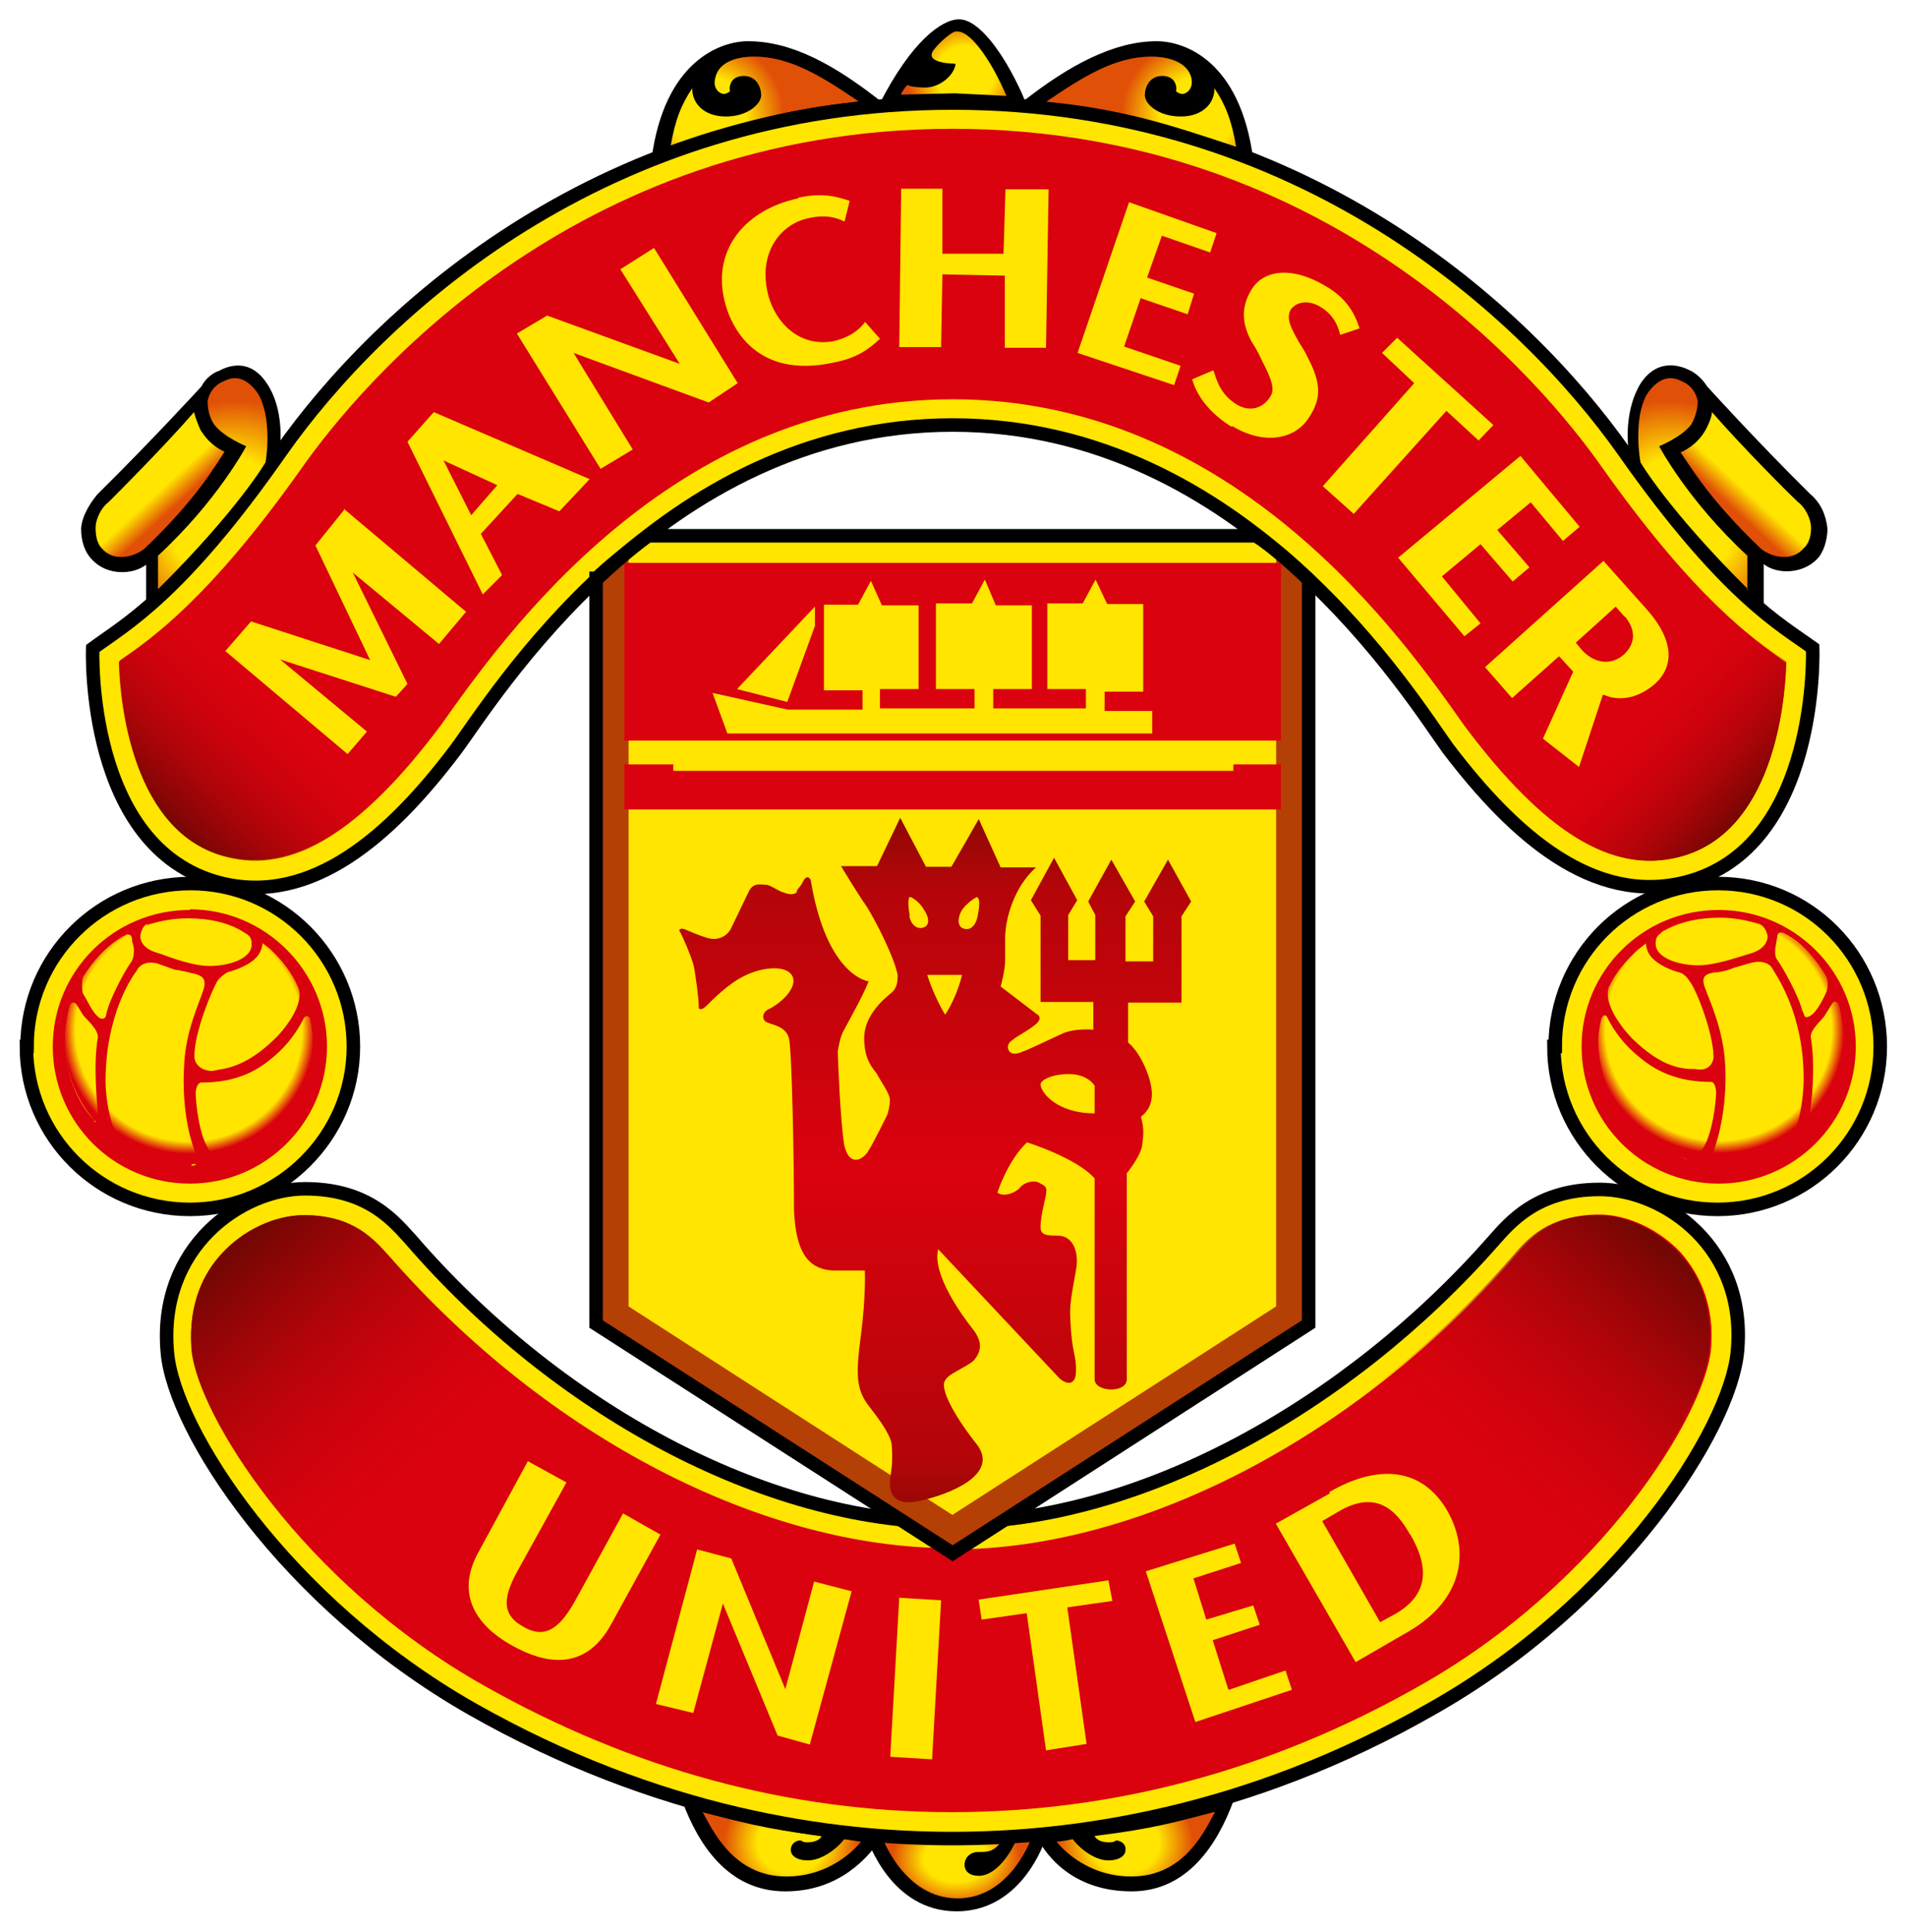
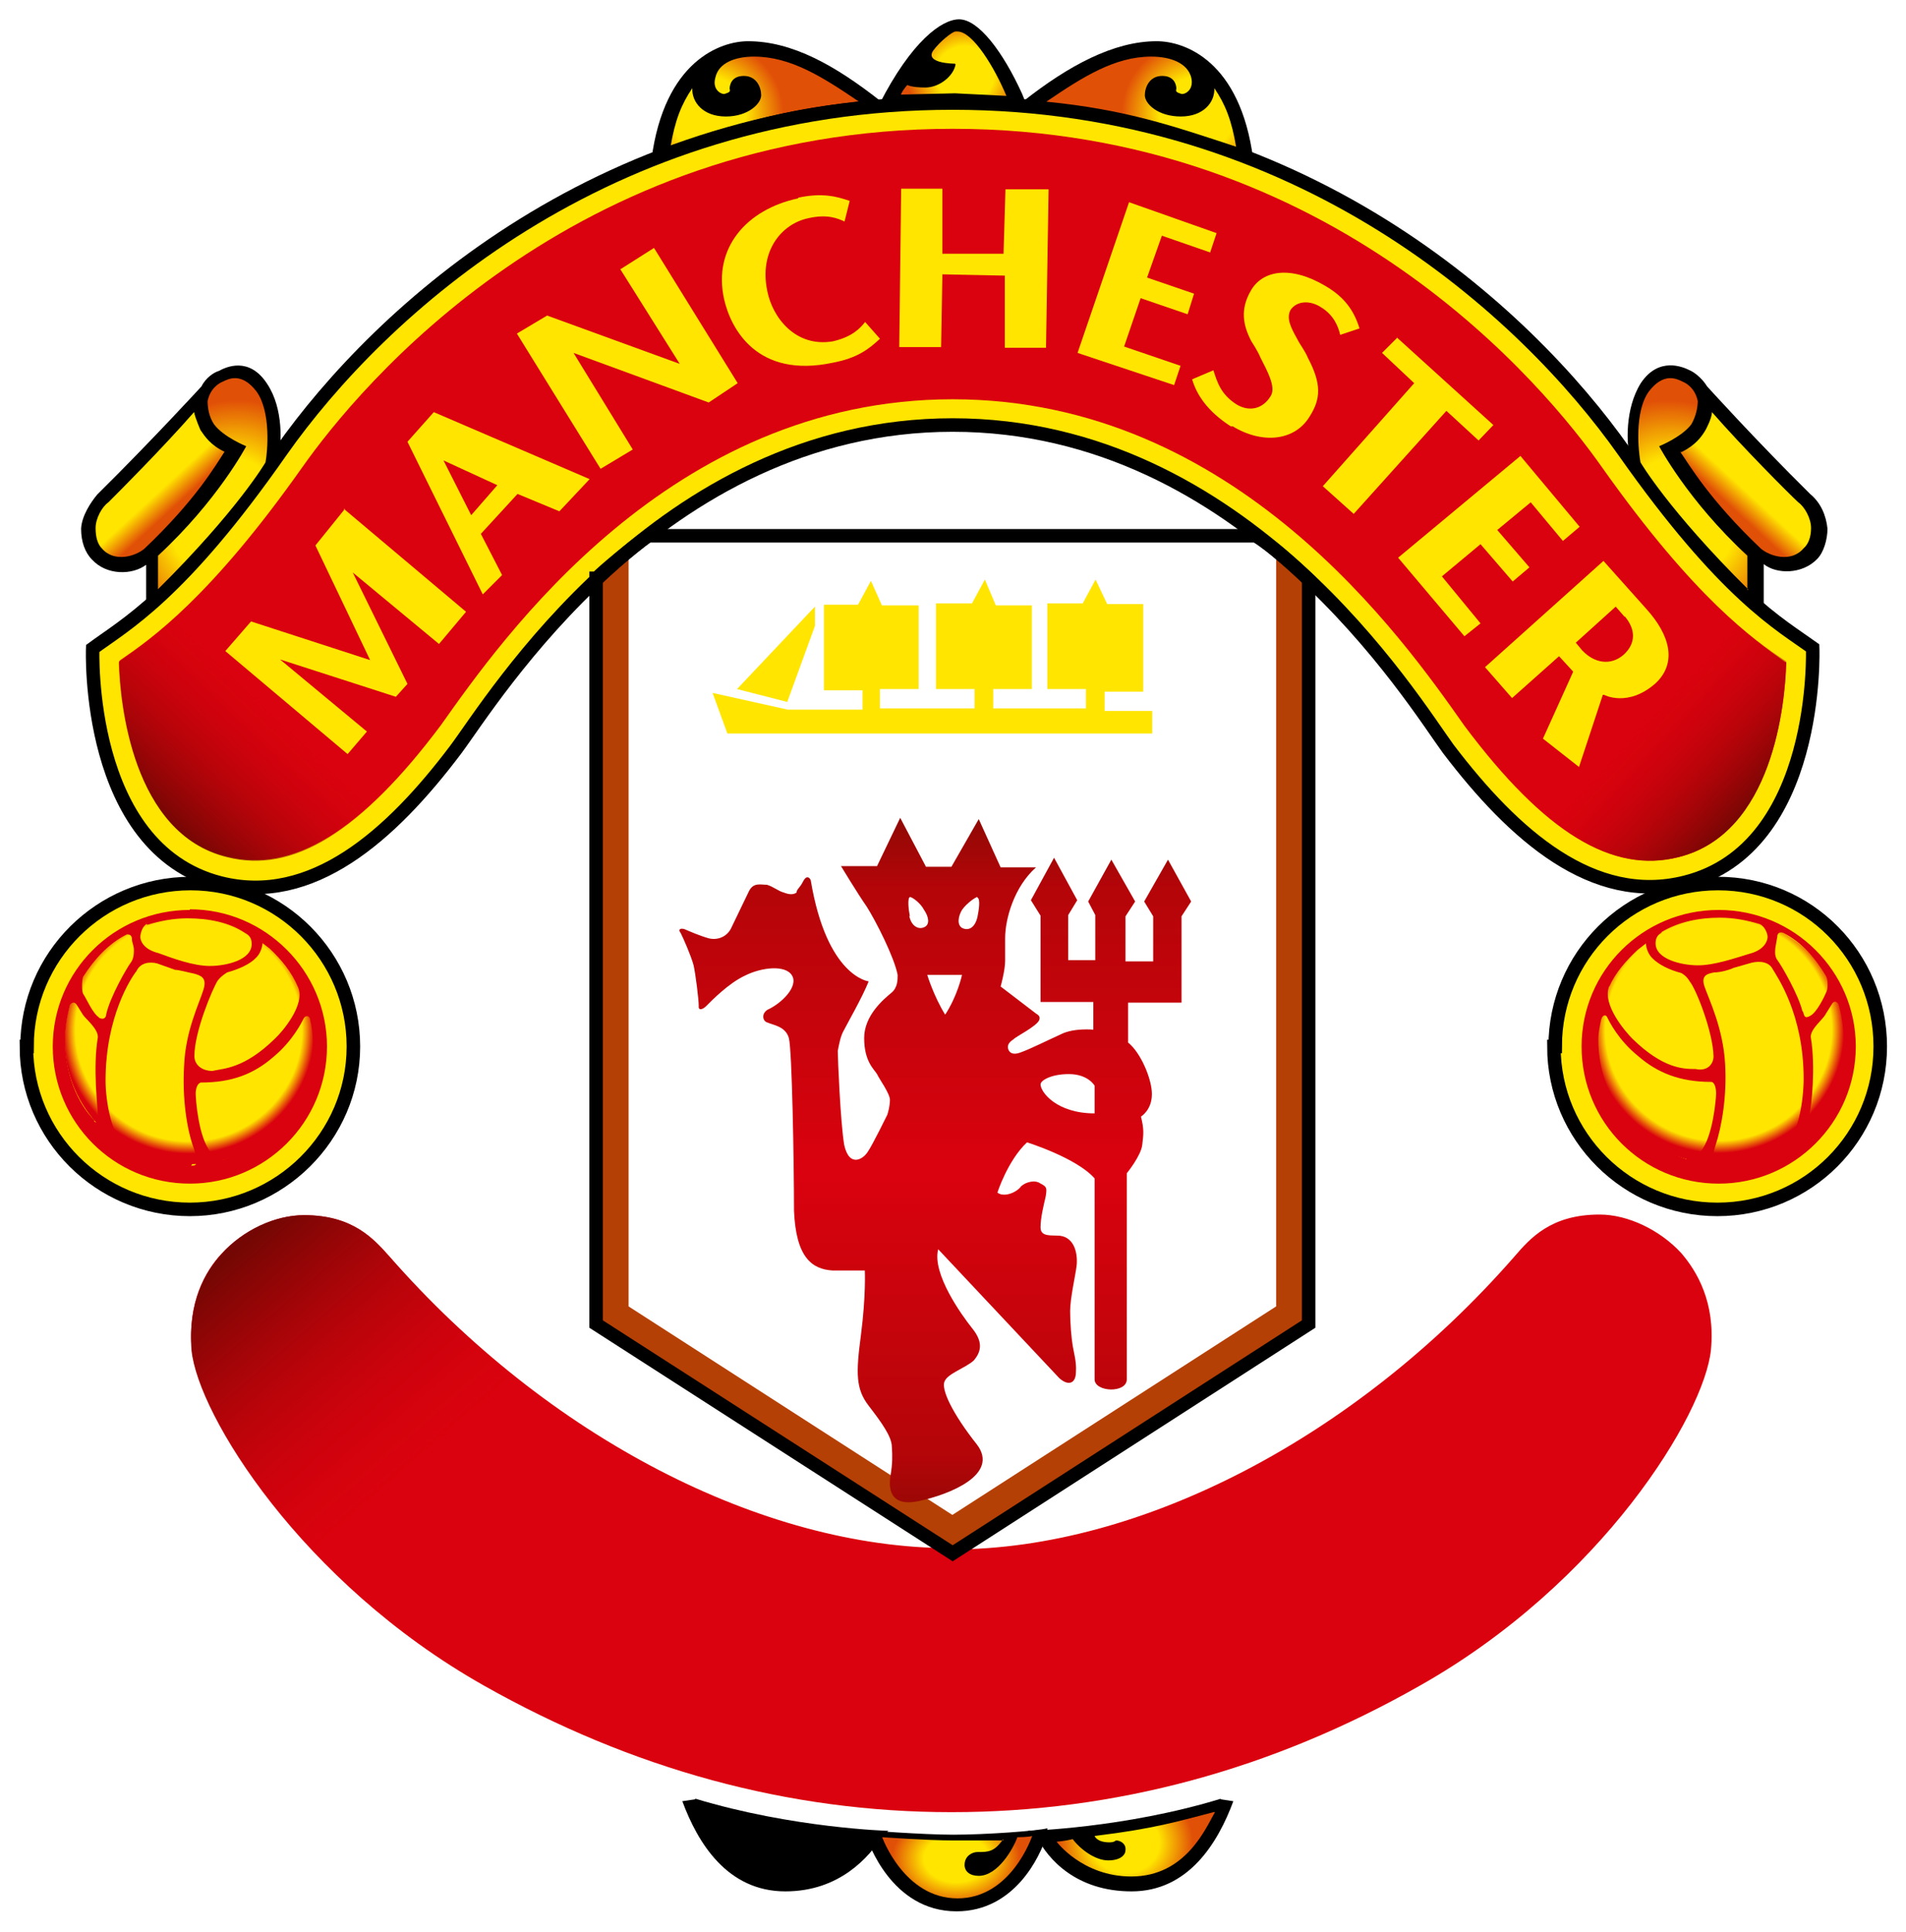
<svg xmlns="http://www.w3.org/2000/svg" xmlns:xlink="http://www.w3.org/1999/xlink" width="296.1" height="300">
  <defs>
    <linearGradient id="d">
      <stop offset="0" stop-color="#ffe500" />
      <stop offset=".5" stop-color="#ffe500" />
      <stop offset="1" stop-color="#e15007" />
    </linearGradient>
    <linearGradient id="c">
      <stop offset="0" stop-color="#da030e" stop-opacity="0" />
      <stop offset=".9" stop-color="#da020e" stop-opacity="0" />
      <stop offset="1" stop-color="#da020e" />
    </linearGradient>
    <linearGradient id="b">
      <stop offset="0" stop-color="#740703" />
      <stop offset="1" stop-color="#da020e" stop-opacity="0" />
    </linearGradient>
    <linearGradient id="a">
      <stop offset="0" stop-color="#8f0904" />
      <stop offset=".2" stop-color="#b40509" />
      <stop offset="1" stop-color="#da020e" />
    </linearGradient>
    <linearGradient xlink:href="#a" id="i" x1="476.1" y1="403.8" x2="476.1" y2="458.9" gradientUnits="userSpaceOnUse" spreadMethod="reflect" />
    <linearGradient xlink:href="#b" id="m" x1="368.1" y1="470.9" x2="399.5" y2="507" gradientUnits="userSpaceOnUse" />
    <linearGradient xlink:href="#b" id="n" gradientUnits="userSpaceOnUse" x1="368.1" y1="470.9" x2="399.5" y2="507" gradientTransform="matrix(-1 0 0 1 957.36 0)" />
    <radialGradient xlink:href="#c" id="v" cx="360.5" cy="438.6" fx="360.5" fy="438.6" r="18.8" gradientTransform="matrix(1.04 0 0 1.02 -14.65 -10.39)" gradientUnits="userSpaceOnUse" />
    <radialGradient xlink:href="#c" id="w" gradientUnits="userSpaceOnUse" gradientTransform="matrix(1.04 0 0 1.02 223 -10.48)" cx="360.5" cy="438.6" fx="360.5" fy="438.6" r="18.8" />
    <linearGradient xlink:href="#b" id="o" x1="601" y1="404.6" x2="583.9" y2="388.6" gradientUnits="userSpaceOnUse" />
    <linearGradient xlink:href="#b" id="p" gradientUnits="userSpaceOnUse" x1="601" y1="404.6" x2="582.9" y2="385.6" gradientTransform="matrix(-1 0 0 1 957.89 0)" />
    <radialGradient xlink:href="#d" id="j" cx="446.4" cy="291.6" fx="446.4" fy="291.6" r="14.7" gradientTransform="matrix(.8 0 0 .78 83.8 67.23)" gradientUnits="userSpaceOnUse" spreadMethod="pad" />
    <radialGradient xlink:href="#d" id="q" gradientUnits="userSpaceOnUse" gradientTransform="matrix(-.8 0 0 .78 874.09 67.23)" spreadMethod="pad" cx="446.4" cy="291.6" fx="446.4" fy="291.6" r="14.7" />
    <radialGradient r="8.3" fy="288.5" fx="478.9" cy="288.5" cx="478.9" spreadMethod="pad" gradientTransform="matrix(1.1 0 0 1.05 -45.92 -14.4)" gradientUnits="userSpaceOnUse" id="r" xlink:href="#d" />
    <radialGradient xlink:href="#d" id="k" cx="357.1" cy="347.1" fx="357.1" fy="347.1" r="8.5" gradientTransform="matrix(1.1 -1.9 1.68 .96 -610.04 702.53)" gradientUnits="userSpaceOnUse" />
    <linearGradient xlink:href="#d" id="l" x1="357.7" y1="346.8" x2="362.3" y2="351.8" gradientUnits="userSpaceOnUse" />
    <radialGradient xlink:href="#d" id="s" gradientUnits="userSpaceOnUse" gradientTransform="matrix(-1.1 -1.9 -1.68 .96 1567.93 702.53)" cx="357.1" cy="347.1" fx="357.1" fy="347.1" r="8.5" />
    <linearGradient xlink:href="#d" id="t" gradientUnits="userSpaceOnUse" x1="357.7" y1="346.8" x2="362.3" y2="351.8" gradientTransform="matrix(-1 0 0 1 957.89 0)" />
    <clipPath id="g">
      <path d="M423.6 366.8v115.8l55.3 35.6 55.3-35.6V367c-1.7-1.6-5.4-5-8.3-6.8h-94.4c-2.4 1.7-7.2 5.7-8 6.6z" fill="#ffe500" />
    </clipPath>
    <filter id="h">
      <feGaussianBlur stdDeviation="3.1" />
    </filter>
    <radialGradient xlink:href="#d" id="f" cx="452.4" cy="563.4" fx="452.4" fy="563.4" r="12.2" gradientTransform="matrix(.86 0 0 .77 64.79 129.37)" gradientUnits="userSpaceOnUse" />
    <radialGradient xlink:href="#d" id="u" gradientUnits="userSpaceOnUse" gradientTransform="matrix(-.86 0 0 .77 894.86 129.37)" cx="452.4" cy="563.4" fx="452.4" fy="563.4" r="12.2" />
    <radialGradient xlink:href="#d" id="e" cx="479.6" cy="566.7" fx="479.6" fy="566.7" r="11.7" gradientTransform="matrix(.85 0 0 .63 71.82 208.59)" gradientUnits="userSpaceOnUse" />
  </defs>
  <path d="M162.6 285c-1 3.3-5 11.8-14 11.8-10.2 0-13.8-11-14-11.6l-.3-1s9 .7 13.8.7c5 0 13.3-.6 14.6-1v1z" />
  <path d="M189.6 279.4l2 .3c-2.4 6.5-7 14-15.8 14-8.6 0-13-5-14.7-8.4l-1.4-1s15-.4 30-5M108 279.4l-2 .3c2.4 6.5 7 14 16 14 8.5 0 13-5.4 15-8.4l1-1s-14.8-.4-30-5" />
  <path d="M486.8 562.6c-1.4 2-2.3 2-4 2-.8 0-2 .6-2 2 0 1 .8 1.7 2.2 1.7 3 0 5.4-4.3 6-6 0 0 1.8 0 2.3-.2 0 0-3.2 9.7-11.6 9.7-8.3 0-11.7-9.5-11.7-9.5s7 .5 11 .5h7.8" fill="url(#e)" transform="translate(-330.95 -277.01)" />
-   <path d="M440 558.4c5.6 1.4 9.5 2.6 18.6 3.7 0 0-.3 1-2.3 1-.7 0-.8-.3-1-.3-.7 0-1.5.5-1.5 1.5 0 .7.7 1.6 2.7 1.6s4.4-1.7 5.6-3.3l2.6.4s-4 5.4-11.6 5.4c-8.4 0-11.6-7.6-13-10" fill="url(#f)" transform="translate(-330.95 -277.01)" />
-   <path d="M148 236.4c29 0 61.4-18 84-43.7 2.5-2.8 6.7-8 16.5-8 10 0 23 9 21.4 25.3-1.2 12-18.2 38.8-47.4 55.3-29 16.6-56 20.2-74.6 20.2-18.7 0-45.5-3.6-74.7-20.2C44.3 248.8 27 222 26 210c-1.5-16.4 11.6-25.4 21.4-25.4 10 0 14 5.3 16.5 8 22.5 26 54.8 43.8 84 43.8z" fill="#ffe500" stroke="#000" stroke-width="2.1" stroke-miterlimit="3.9" />
  <path d="M147.7 240.4c-29.3 0-62.7-17.3-87.2-45.3-2.5-2.8-5.7-6.4-13.3-6.4-4.4 0-9.4 2.3-12.8 6-2.5 2.7-5.3 7.5-4.6 15 1 10 17 36 45.3 52 23 13 47.4 19.7 72.7 19.7 25.4 0 49.8-6.6 72.7-19.6 28.4-16 44.3-42.2 45.3-52.2.7-7.4-2.2-12.2-4.6-15-3.3-3.6-8.3-6-12.7-6-7.6 0-10.8 3.7-13.3 6.6-24.5 28-58 45.4-87.3 45.4z" fill="#da020e" />
  <path d="M274 94.4v-6.8c2 1.6 6 1.6 8.3-.8 1-1 1.6-3 1.6-4.7-.2-2-1-4-2.7-5.4-8.5-8.4-16-16.7-16-16.7-.8-1.3-2-2.2-2.7-2.5-1-.5-4.8-2.2-7.6 2-2.5 4-2.2 9.5-1.7 11.5l8 10.8c2.7 3.5 10.4 11 12.6 12.6M103.4 24c10-3.4 19.2-6.2 31.6-7.3l1.8-1c-7-5.5-13.7-9.3-20.6-9.3-4.2 0-13 3-15 18.4l2.2-1zM192.6 24c-10-3.4-19.2-6.2-31.6-7.3l-2-1c7-5.5 14-9.3 20.7-9.3 4.3 0 13 3 15 18.4l-2-1z" />
  <path d="M136.6 16.2C141.6 6.4 146.3 3 149 3c3 0 6.8 5 9.8 11.6l.6 1.5h-2.6c-1.7-.5-6.5-.5-8.4-.5-2 0-6 0-8.5.2l-3.4.5z" />
-   <path d="M96.8 235l-7.3 13.3c-2.2 4-4.5 6.5-8.2 4.3-3.7-2-3-5-.6-9.2l7.3-13.2-6-3.3-7.6 14c-4.3 7.6 1 12.4 5.3 14.7 4.5 2.5 11 4.3 15.2-3.3l7.7-14-6-3.4zm94 27.3l-2.4-7.6 7.3-2.4-1-3-7.3 2.2-2-6.4 7.4-2.4-1-3-13.8 4.3 7.7 23.4 15-5-1-3-8.8 3zm15.8-30.4l-8.4 4.7 12.4 21.5 8.3-4.8c8.5-5 9.4-12.5 6-18.6-4-7-11-7.3-18.4-3m12.6 6.6c3.2 5.5 2.5 9.5-2.3 12.3l-2.4 1.3-9-15.7 2.4-1.4c5.8-3.5 9-.5 11.2 3.4m-67 10l.5 3.3 7-1 3 21.3 6.3-1-3-21.2 7-1-.6-3.2-20.2 3zm-5.8.3l-6.5-.4-1.4 24.7 6.5.4 1.4-24.7zm-19.7-3l-4.5 16.8-8.4-20.3-5.3-1.4-6.4 24 5.8 1.4 4.6-17 8.5 20.5 5 1.4 6.5-23.8-5.8-1.5zM92.6 89.8v115.8l55.4 35.6 55.3-35.6V90c-1.7-1.6-5.3-5-8.2-6.8h-94.4c-2.4 1.7-7.2 5.7-8 6.6z" fill="#ffe500" />
  <path d="M423.6 319.8v162.8l55.3 35.6 55.3-35.6V320" clip-path="url(#g)" fill="none" stroke="#b54005" stroke-width="10" stroke-miterlimit="3.9" filter="url(#h)" transform="translate(-330.95 -277.01)" />
  <path d="M501 450v-4.4s-1-1.8-4-1.8c-2.8 0-4.4 1-4.4 1.6 0 1.2 2.5 4.5 8.4 4.5m-22.3-38.2l4.3-7.5 3.4 7.5h5.5c-3.4 3-4.8 8-4.8 11v3.5c0 1.5-.7 4-.7 4l5.5 4.2c.3.2.7.4.5 1-.4 1-3.7 2.6-4 3-.8.5-1 1-.8 1.6.3.7 1 .8 2 .4 1.4-.5 4-1.8 6.2-2.8 2-1 5-.7 5-.7v-4.3h-8.2v-13.4l-1.5-2.4 3.6-6.6 3.6 6.6-1.4 2.3v7h4.2v-7L500 417l3.6-6.5 3.7 6.5-1.5 2.3v7h4.3v-7l-1.4-2.3 3.7-6.5 3.6 6.5-1.5 2.3v13.4h-8.3v6.2c2 1.6 3.7 5.7 3.7 8 0 2.5-1.7 3.5-1.7 3.5.5 2 .4 2.7.2 4.4-.2 1.7-2.4 4.4-2.4 4.4v32c0 2.2-5 2-5 0v-31.2c-2.8-3.2-10.5-5.6-10.5-5.6-3 2.8-4.6 7.8-4.6 7.8 1 .8 3 0 3.7-1 .8-.7 2.2-1 3-.4 1 .5 1 .7.8 2-.3 1.3-.8 3.3-.8 4.8s1.6 1.2 3 1.3c2.4.3 2.8 3 2.6 4.7-.2 1.6-1 5-1 7s.2 4.2.4 5.4c.2 1.2.6 2.5.5 4 0 2-1.3 2.2-2.6 1l-18.8-20c-1 3.8 3.7 10.3 5.3 12.3 1.6 2 1.5 3.5.2 5-1.4 1.2-4 2-4.5 3.2-.6 1.2 1.2 5 5 9.8 3.6 4.7-4.3 7.8-9 8.8-4.7 1-4.7-2.2-4.4-4 .3-1.8.3-3 .2-4.4 0-1.6-1.6-3.8-3.6-6.4-2-2.6-2-5-1.2-11 .8-6.2.6-10 .6-10h-5c-3.2-.2-5.7-2-6-9.3 0-7.4-.3-25-.8-26.8-.5-1.8-2.4-2-3.3-2.4-.8-.2-1-1.4 0-2 2.2-1 4.8-3.6 3.8-5.3-1-1.7-4.7-1.3-7.3 0-2.6 1.2-5.3 4-6 4.7-.7.7-1.3.7-1.2 0 0-1-.5-5-.8-6.3-.4-1.5-1.6-4.2-2-5-.5-.6 0-.8.6-.6.7.3 2.3 1 3.7 1.4 1.5.4 3-.3 3.6-1.7l2.7-5.6c.7-1.4 1.8-1 2.8-1 1 .3 1.8 1 2.6 1.2 1 .4 1.6.3 2 0 0-.5.5-.7 1-1.7s1-.7 1.2-.2c2.5 15 9 15.7 9 15.7-1 2.5-3.3 6.5-3.8 7.5-.6 1-.8 2.3-1 3.3 0 1 .4 11 1 14.6.8 3.6 3 2.2 3.7 1 .7-1 3-5.7 3-5.7s.4-1.2.4-2.3c0-1-1.7-3.3-2-4-.5-.8-2-2-2-5.6 0-3.5 3-6 4.2-7 1-.8 1-2 1-2.8-.5-2.7-3.4-8.4-4.8-10.6-1.4-2-4-6.3-4-6.3h5.6l3.6-7.5 4 7.6h4zm-1 23c2-3 2.7-6.3 2.7-6.3H475s1 3.3 2.8 6.2m-5.6-15.4c.3 1.6 1.4 2.2 2.3 1.8 1-.4.7-1.7 0-2.7-.5-1-1.8-2-2.2-2-.4.2-.2 2 0 3m10.5-3c-.3 0-1.7 1-2.4 2-.6 1-.8 2.3 0 2.8 1 .5 2 0 2.4-1.7.2-1 .5-2.8 0-3" fill="url(#i)" transform="translate(-330.95 -277.01)" />
-   <path d="M97 118.7v7h102v-7h-7.4v1h-87v-1H97zM97 87.4h102V115H97V87.5z" fill="#da020e" />
  <path d="M114.5 107l7.8 2 4.3-11.8v-3zm64.5 7v-3.6h-7.4v-3h6V93.8H172l-1.8-3.8-2 3.7h-5.5v13.3h6v3h-14.4v-3h6V94h-5.6L153 90l-2 3.7h-5.6v13.3h6v3h-14.7v-3h6V94H137l-1.7-3.8-2 3.7H128v13.3h6v3h-11.6l-11.7-2.6 2.3 6.3H179z" fill="#ffe500" />
  <path d="M435 299.8c9.8-3.3 17.2-5.8 29.4-7-5.6-3.8-10.6-7-16.3-7-3 0-5.5 1-6 3.2-.6 2 1 2.7 1.4 2.6.6-.2 1-.3.8-.8 0-.6.3-2 2.2-2 2 0 2.7 1.8 2.7 3 0 1.3-2 3.3-5.5 3.3s-5.3-2.2-5.2-4.4c-1.7 2.5-2.7 5-3.4 9.2" fill="url(#j)" transform="translate(-330.95 -277.01)" />
  <path d="M35.3 81.8l8-10.8c.4-2 .8-7.5-1.8-11.4-2.8-4.3-6.4-2.6-7.5-2-.7.2-2 1-2.7 2.4 0 0-7.7 8.4-16.2 16.8-1 1.2-2.4 3.3-2.5 5.3 0 2 .6 3.7 1.7 4.8 2.3 2.5 6.3 2.4 8.4.8v6.8c2.3-1.7 10-9 12.7-12.6" />
  <path d="M148 66c45.6 0 71.5 42.8 77 50.3 10.2 13.4 22.5 24.3 36.8 20.7 21-5.3 19.8-36.4 19.8-36.4-5-3.6-13.6-8.2-29.3-30.5C237 48.4 202 16 148 16 94 16 59 48.3 43.7 70 28 92.5 19.4 97 14.4 100.7c0 0-1.2 31 19.8 36.4 14.2 3.6 26.5-7.3 36.6-20.7C76.5 108.8 102.4 66 148 66z" fill="#ffe500" stroke="#000" stroke-width="2.1" stroke-miterlimit="3.9" />
  <path d="M148 62c44 0 70 37.2 79.5 50.7 12.5 16.7 23 23 33.3 20.4 14.7-3.7 16.5-24 16.7-30v-.3h-.2c-5-3.7-13.8-9.6-28.4-30.2C240.2 60.2 207.3 20 148 20S55.7 60.2 47 72.5c-14.4 20.4-23.5 26.7-28.3 30l-.2.2v.2c.2 6 2 26.4 16.7 30 10.2 2.7 20.8-3.6 33.3-20.3C78 99.2 104 62 148 62" fill="#da020e" />
  <path d="M124 30.8c-8 1.7-13.3 7.7-11.5 15.7 1 4.4 5 12.4 17 9.8 3.6-.7 5.4-2 7.2-3.7l-2.3-2.6c-.8 1-2 2.3-5 3-5.8 1-9.4-3.7-10.2-7.8-1.3-6.2 2.2-10.4 6.3-11.3 3-.7 4.6 0 5.7.5l.8-3.2c-2-.7-4.3-1.3-8-.5m67.5 35.5c4.6 2.8 9.7 2.3 12-1.6 1.7-2.7 1.8-5-.3-9-.5-1.2-1.2-2-1.7-3-1-1.8-1.7-3.2-1-4.5 1-1.4 3-1.5 4.7-.4 2 1.2 2.7 3 3 4.3l3-1c-.8-2.6-2.2-4.8-5.3-6.6-5.4-3.2-9.7-2.4-11.5.6-1.8 3-1.3 5.5 0 8 0 0 1 1.5 1.4 2.5 1 2 2.5 4.6 1.6 6-1.2 2-3.3 2.5-5.3 1.3-2.5-1.6-3-3.5-3.6-5.3l-3.3 1.4c.7 2.4 2.4 5 6 7.3m-35-36.8l-.3 10h-9.5V29.3h-6.4l-.3 24.6h6.5l.2-11.3 9.7.2V54h6.4l.4-24.6h-6.5zm93 78.5s3.7 2 8-1.8c3.4-3.2 2.2-7.5-1.4-11.5l-6.7-7.5-18.4 16.5 4.2 4.8 7.3-6.5 2.2 2.4-4.7 10.4 5.6 4.4 3.7-11.2zm3.2-12.2c1.7 2 1.8 4.2-.2 6-2 1.7-4.5 1.3-6.4-.7l-1-1.2 6.2-5.6 1.4 1.6zM224 89.5l6-5 5 5.8 2.6-2.2-5-5.8 5.2-4.3 5 6 2.6-2.2-9.2-11-19 15.8 10.3 12.2 2.5-2-6-7.3zm-7-37l-2.3 2.3 5 4.7-14.2 16 4.8 4.3 14.4-16 5 4.6L232 66l-15-13.6zm-42.4 1.4l2.6-7.6 7.3 2.5 1-3.2-7.3-2.5 2.3-6.5 7.5 2.6 1-3-13.6-4.8-8 23.4 15 5 1-3-8.8-3zM96.3 41.7l9.3 14.8L85 49l-4.7 2.8 13 21 5-3-9.2-15 21 7.7 4.5-3-13-21-5.2 3.3zm-29 22.4l-4 4.5L75 92.3l3-3-3.3-6.4 5.7-6.2 6.5 2.7 4.7-5L67.4 64zm10 11.2L73.2 80l-4.3-8.5 8.7 4zM53.6 79L49 84.7l8.5 17.8-18.5-6-4 4.6 19 16 3-3.5-13.5-11.2 18 5.8 1.8-2-8.5-17.3L68.2 100l4.2-5-19-16z" fill="#ffe500" />
  <path d="M355.5 368.7v-5.4c9.3-8.6 13.7-17 13.7-17s-3.5-1.4-5-3.4c-.8-1.2-1-2.6-1-3.6.4-2 1.8-2.8 2.3-3 1-.5 3-1.5 5.3 1.5 2.3 3.2 1.7 9.4 1.4 11 0 0-4.3 7.4-16.7 19.7" fill="url(#k)" transform="translate(-330.95 -277.01)" />
  <path d="M365.8 347.2c-1.3 2-4.4 7.4-12.4 15-1.4 1.2-4.7 2.2-6.6 0-.7-.7-1-1.8-1-3.2 0-1.5 1-3.3 2-4 1.5-1.5 8.4-8.4 13.3-14 .2 1 1 2.8 1 2.8.7 1 1.5 2.3 3.8 3.4" fill="url(#l)" transform="translate(-330.95 -277.01)" />
  <path d="M478.7 517.4c-29.3 0-62.7-17.3-87.3-45.3-2.5-2.8-5.7-6.4-13.2-6.4-4.5 0-9.5 2.3-12.8 6-2.5 2.7-5.3 7.5-4.7 15 1 10 17 36 45.3 52 23 13 47.4 19.7 72.7 19.7" fill="url(#m)" transform="translate(-330.95 -277.01)" />
-   <path d="M478.7 517.4c29.3 0 62.7-17.3 87.2-45.3 2.4-2.8 5.6-6.4 13.2-6.4 4.4 0 9.4 2.3 12.8 6 2.5 2.7 5.3 7.5 4.6 15-1 10-17 36-45.3 52-23 13-47.3 19.7-72.6 19.7" fill="url(#n)" transform="translate(-330.95 -277.01)" />
  <path d="M558.5 389.7c12.5 16.7 23 23 33.2 20.4 14.7-3.6 16.6-24 16.7-30v-.4c-5.3-3.6-14-9.5-28.5-30" fill="url(#o)" transform="translate(-330.95 -277.01)" />
  <path d="M399.4 389.7c-12.5 16.7-23 23-33.2 20.4-14.7-3.6-16.6-24-16.8-30v-.2l.2-.2c5.2-3.6 14-9.5 28.4-30" fill="url(#p)" transform="translate(-330.95 -277.01)" />
  <path d="M523 299.8c-10-3.3-17.3-5.8-29.5-7 5.6-3.8 10.6-7 16.3-7 3 0 5.6 1 6.2 3.2.5 2-1 2.7-1.5 2.6-.6-.2-1-.3-.8-.8 0-.6-.3-2-2.2-2-2 0-2.7 1.8-2.7 3 0 1.3 2 3.3 5.6 3.3 3.5 0 5.3-2.2 5.2-4.4 1.7 2.5 2.7 5 3.4 9.2" fill="url(#q)" transform="translate(-330.95 -277.01)" />
  <path d="M479.4 287c-.3 1.8-2.5 3.6-4.7 3.6s-2.8-.4-2.8-.4c-.5.6-.8 1-1 1.5l8.4-.2 8 .4c-1.8-4.3-5.2-10-7.6-10h-.3c-.5 0-2.5 1.6-3.5 3-1.3 2 3.4 2 3.4 2z" fill="url(#r)" transform="translate(-330.95 -277.01)" />
  <path d="M602.4 368.7v-5.4c-9.3-8.6-13.7-17-13.7-17s3.5-1.4 5-3.4c.7-1.2 1-2.6 1-3.6-.4-2-1.8-2.8-2.3-3-1-.5-3-1.5-5.3 1.5-2.3 3.2-1.6 9.4-1.3 11 0 0 4.3 7.4 16.7 19.7" fill="url(#s)" transform="translate(-330.95 -277.01)" />
  <path d="M592 347.2c1.4 2 4.5 7.4 12.5 15 1.4 1.2 4.7 2.2 6.6 0 .8-.7 1.2-1.8 1.2-3.2 0-1.5-1-3.3-2-4-1.6-1.5-8.5-8.4-13.4-14 0 1-1 2.8-1 2.8-.6 1-1.5 2.3-3.7 3.4" fill="url(#t)" transform="translate(-330.95 -277.01)" />
  <path d="M92.6 89.8v115.8l55.4 35.6 55.3-35.6V90c-1.7-1.6-5.3-5-8.2-6.8h-94.4c-2.4 1.7-7.2 5.7-8 6.6z" fill="none" stroke="#000" stroke-width="2.1" stroke-miterlimit="3.9" />
  <path d="M519.5 558.4c-5.4 1.4-9.3 2.6-18.5 3.7 0 0 .3 1 2.3 1 .8 0 1-.3 1-.3.7 0 1.6.5 1.5 1.5 0 .7-.7 1.6-2.7 1.6s-4.3-1.7-5.5-3.3c0 0-1.2.3-2.5.4 0 0 4 5.4 11.6 5.4 8.5 0 11.6-7.6 13-10" fill="url(#u)" transform="translate(-330.95 -277.01)" />
  <path d="M4.2 162.5c0-14 11.4-25.3 25.4-25.3 14 0 25.3 11.4 25.3 25.3 0 14-11.5 25.3-25.4 25.3-14 0-25.4-11.3-25.4-25.3z" fill="#ffe500" stroke="#000" stroke-width="2.1" stroke-miterlimit="3.9" />
  <path d="M341 438.6c0-10.6 8.7-19.2 19.5-19.2S380 428 380 438.6s-8.7 19.2-19.5 19.2-19.5-8.6-19.5-19.2z" fill="url(#v)" transform="translate(-330.95 -277.01)" />
  <path d="M35 180c-1.2.3-1.7-.5-2.2-1-2-2.3-2.4-8.4-2.4-9.2 0-.8.3-1.6.8-1.7 4.8 0 8.2-1.3 11.3-4 3-2.5 4.4-5.4 4.7-6 .3-.5 1-.4 1 .4.2.7.4 2 .4 3.2 0 8.7-5.8 15.8-13.7 18.3m-5 .7h-.5c-3.5 0-7.3-1.3-9.6-2.6-2.5-1.2-3.4-7.3-3.4-10.3 0-10 4-16 4.8-17 .6-1.3 2-1.5 3.2-1.2l2.8 1c.6 0 2 .4 3 .6 1 .3 2 .6 1.4 2.5-.6 2-2.8 6.4-3 11.8-.3 5 .4 9.8 1.5 12.8.7 2 .7 2.8-.4 2.7M15.4 158c-1-.6-2-3-2.5-3.7-.2-.5-.2-2 0-2.6 1.7-2.7 4-5.2 6.8-6.6.3 0 .8 0 .8.8 0 .4.3 1 .3 1.6 0 .4 0 1.4-.5 2-.6.8-3.2 5.3-3.8 8 0 .4-.3 1-1.2.5m-.6 16c-2.7-2.7-4.6-7.4-4.6-12.4 0-2 .3-3.8.8-5.6 0 0 .5-.7 1 0l1 1.6c.4.6 2.4 2.2 2.3 3.5-.8 4.7 0 11 0 12 .3 1 0 1.5-.6 1m8.3-30.5c2-.6 4-1 6.2-1 3.3 0 6.5.6 9 2.3.8.4 1 1 1 1.7 0 2.5-4 3.4-6.5 3.4-2.6 0-5.8-1.2-8-2-2.4-.6-2.8-2-2.8-2.5 0-.6.4-1.8 1-2m17.8 2.8l1.3 1c1.8 1.7 3.4 3.6 4.4 6 1.2 2.7-2.5 7-3.6 8-4.8 4.7-8 4.6-9.7 5-1.7 0-2.8-1-2.8-2.3 0-3.8 2.8-10.4 3.6-11.7.6-.8 1.5-1.3 1.5-1.3 1.8-.5 3.6-1.3 4.5-2.3 1-1 1-2.4 1-2.4m-11.3-5c-11.8 0-21.3 9.5-21.3 21.2 0 11.8 9.5 21.3 21.3 21.3 11.7 0 21.3-9.5 21.3-21.3 0-11.7-9.6-21.3-21.3-21.3" fill="#da020e" />
  <path d="M241.6 162.5c0-14 11.3-25.3 25.3-25.3s25.2 11.3 25.2 25.3-11.3 25.3-25.3 25.3-25.4-11.3-25.4-25.3z" fill="#ffe500" stroke="#000" stroke-width="2.1" stroke-miterlimit="3.9" />
  <path d="M281.8 174c-.6.4-1 0-.7-1 .3-1 1-7.3.2-12 0-1.3 2-2.8 2.3-3.5l1-1.6c.5-.8 1 0 1 0 .5 1.7.8 3.6.8 5.5 0 5-2 9.7-4.5 12.4M280 157c-.6-2.5-3.2-7-3.8-7.8-.6-.7-.4-1.6-.4-2l.3-1.7c0-.8.6-.8 1-.6 2.8 1.4 5 4 6.6 6.7.3.6.3 2 0 2.5-.3.7-1.4 3-2.4 3.6-1 .6-1 0-1.2-.6m-3.2 20.8c-2.2 1.3-6 2.7-9.6 2.7h-.4c-1 0-1-.8-.4-2.7 1-3 1.8-7.8 1.5-12.7-.3-5.5-2.5-10-3.2-12-.6-1.8.5-2 1.5-2.2 1 0 2.4-.4 3-.7l2.8-.8c1.2-.3 2.7-.2 3.3 1 .7 1.2 4.8 7 4.8 17 0 3.2-.8 9.2-3.2 10.5m-15 2c-8-2.7-13.7-9.8-13.7-18.5 0-1.3.3-2.4.4-3 .2-1 .8-1 1-.5.3.6 1.7 3.5 4.8 6 3 2.6 6.5 4 11.3 4 .6 0 .8 1 .8 1.8s-.5 6.8-2.4 9c-.6.6-1 1.4-2.2 1M250 153.2c1-2.2 2.6-4 4.4-5.7l1.3-1s0 1.3 1 2.3c1 1 2.6 1.8 4.5 2.3 0 0 .8.4 1.3 1.3 1 1.2 3.6 7.8 3.7 11.6 0 1.3-1 2.4-2.8 2-1.8 0-5 0-9.8-4.7-1-1-4.8-5.3-3.6-8.2m8-8.3c2.8-1.7 6-2.3 9.2-2.3 2.2 0 4.2.4 6.2 1 .7.3 1.2 1.4 1.2 2 0 .6-.5 2-2.8 2.6-2.3.7-5.5 1.8-8 1.8-2.7 0-6.6-1-6.6-3.4 0-.7.2-1.3 1-1.7m8.8-3.5c-11.8 0-21.3 9.5-21.3 21.2 0 11.8 9.5 21.3 21.3 21.3 11.7 0 21.3-9.5 21.3-21.3 0-11.7-9.6-21.2-21.3-21.2" fill="#da020e" />
  <path d="M578.6 438.5c0-10.6 8.8-19.2 19.6-19.2 10.7 0 19.5 8.6 19.5 19.2s-8.8 19.2-19.5 19.2c-10.8 0-19.6-8.6-19.6-19.2z" fill="url(#w)" transform="translate(-330.95 -277.01)" />
</svg>